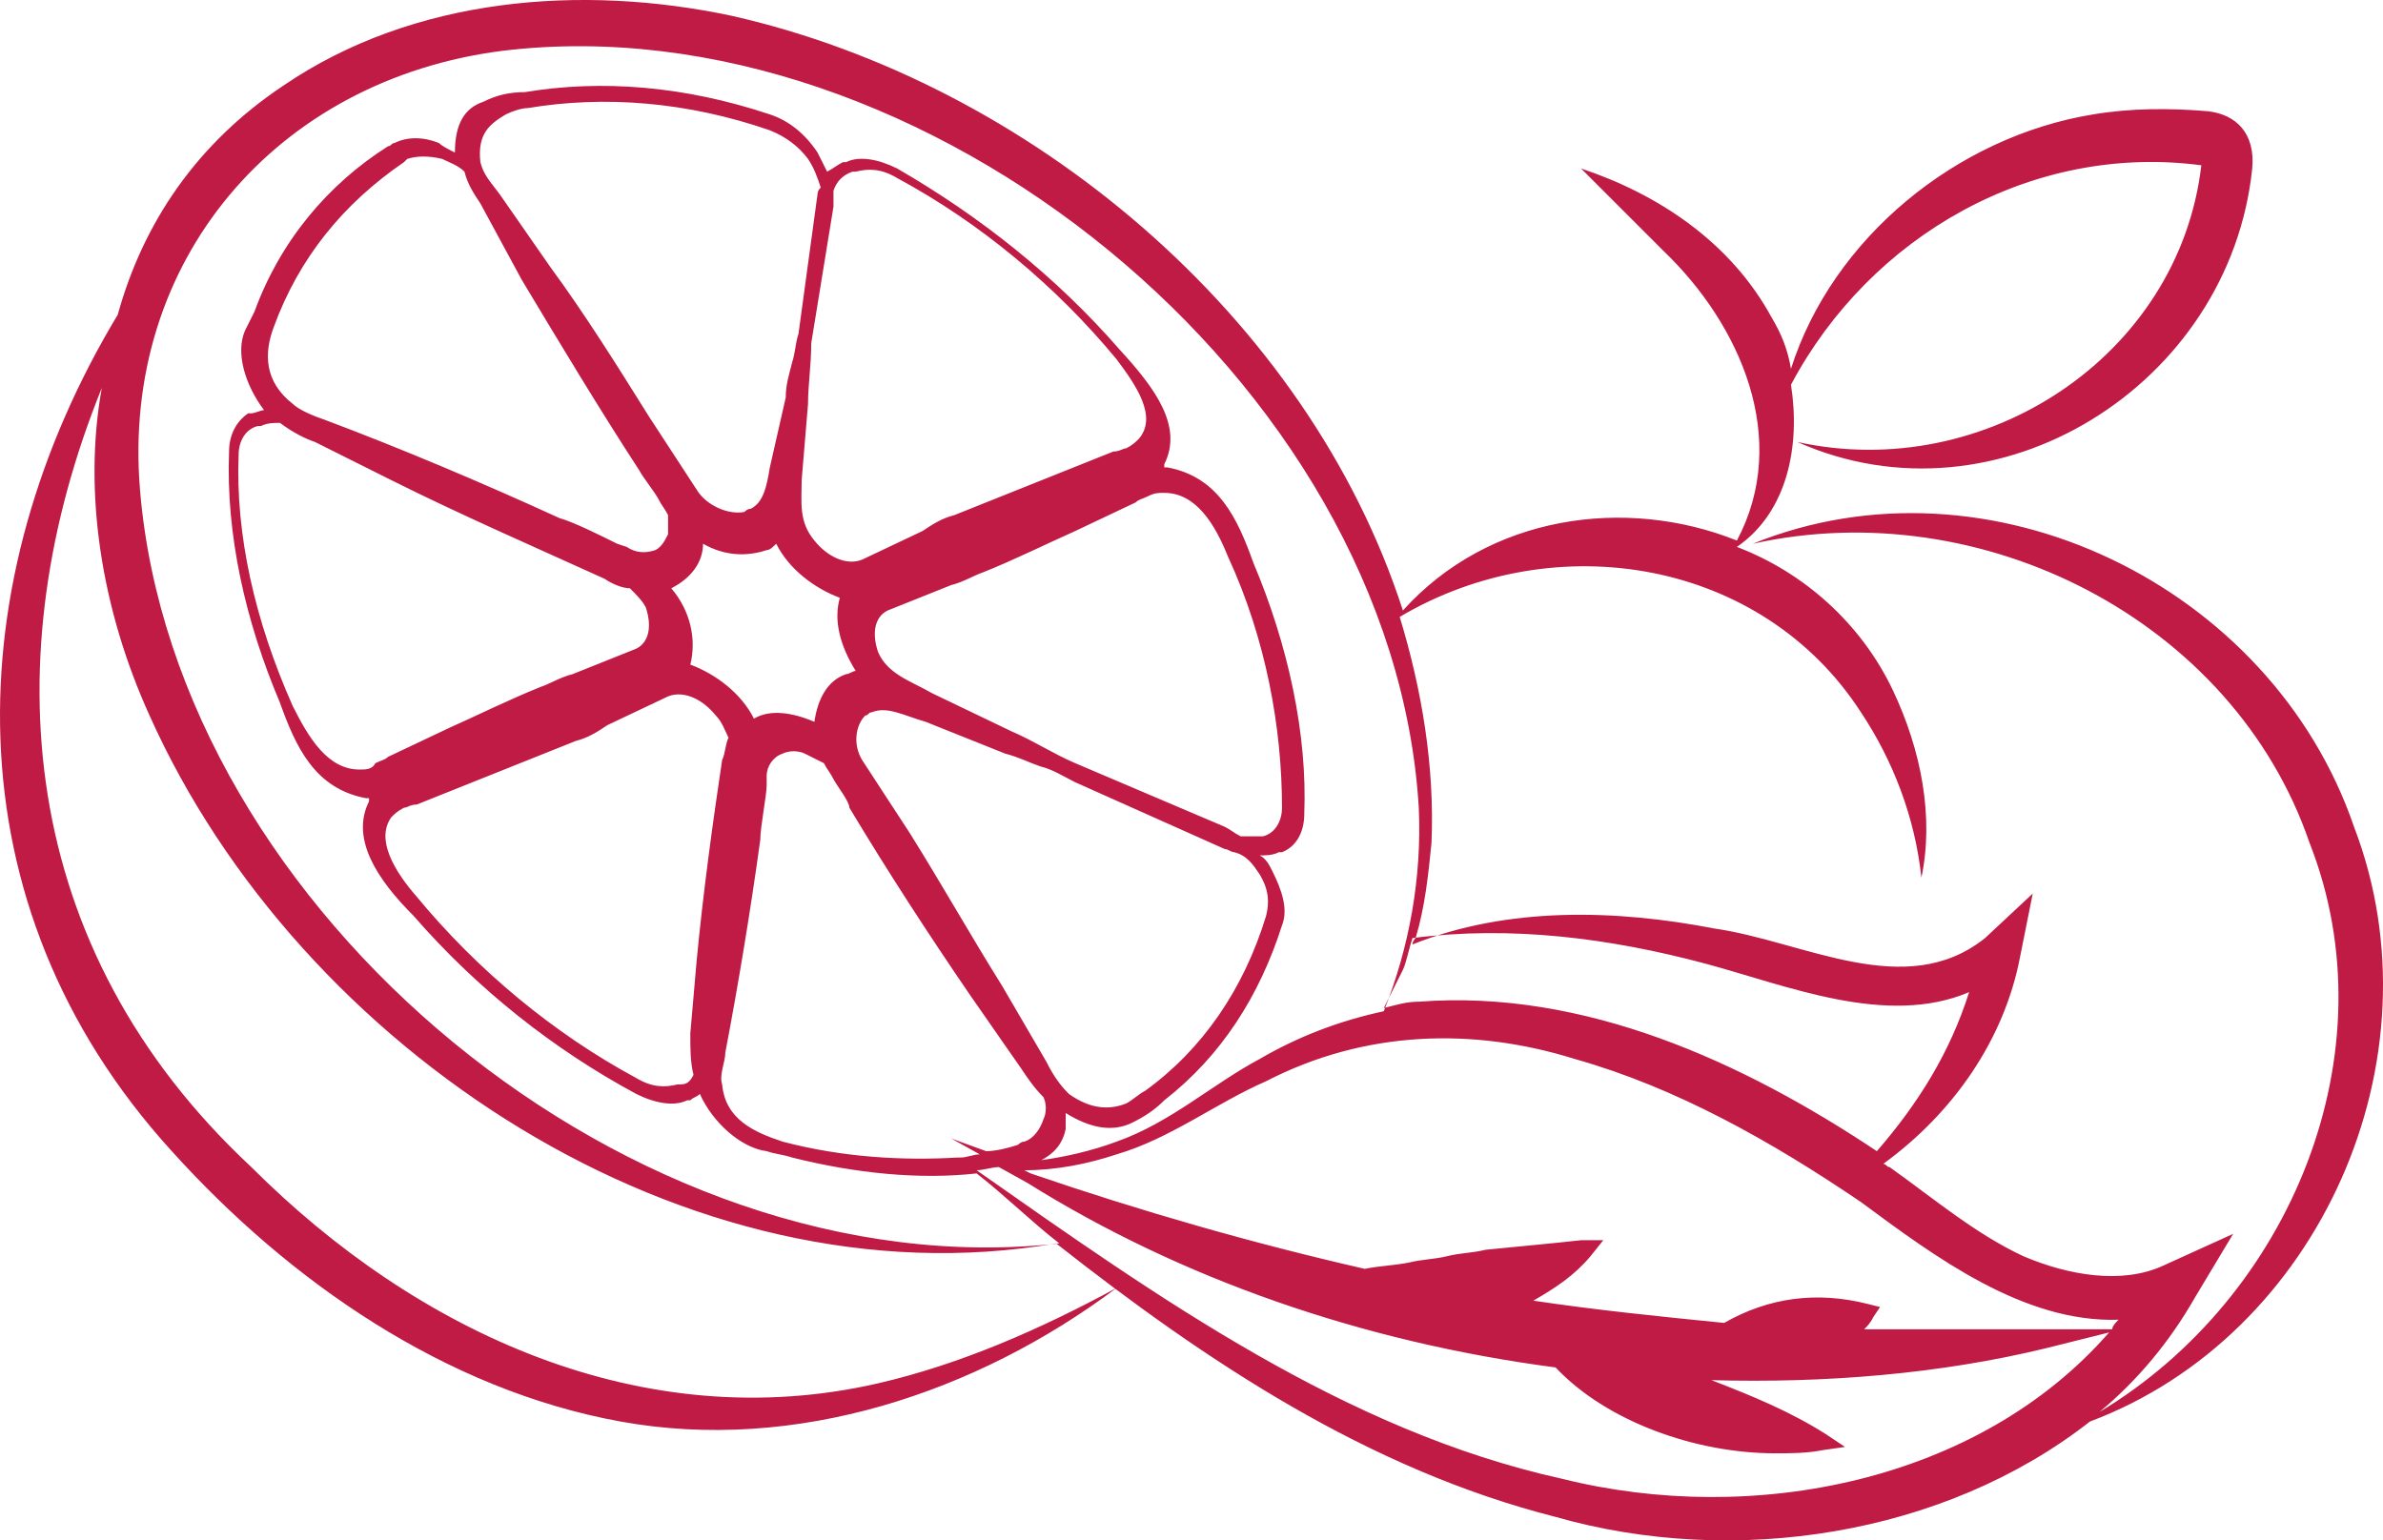
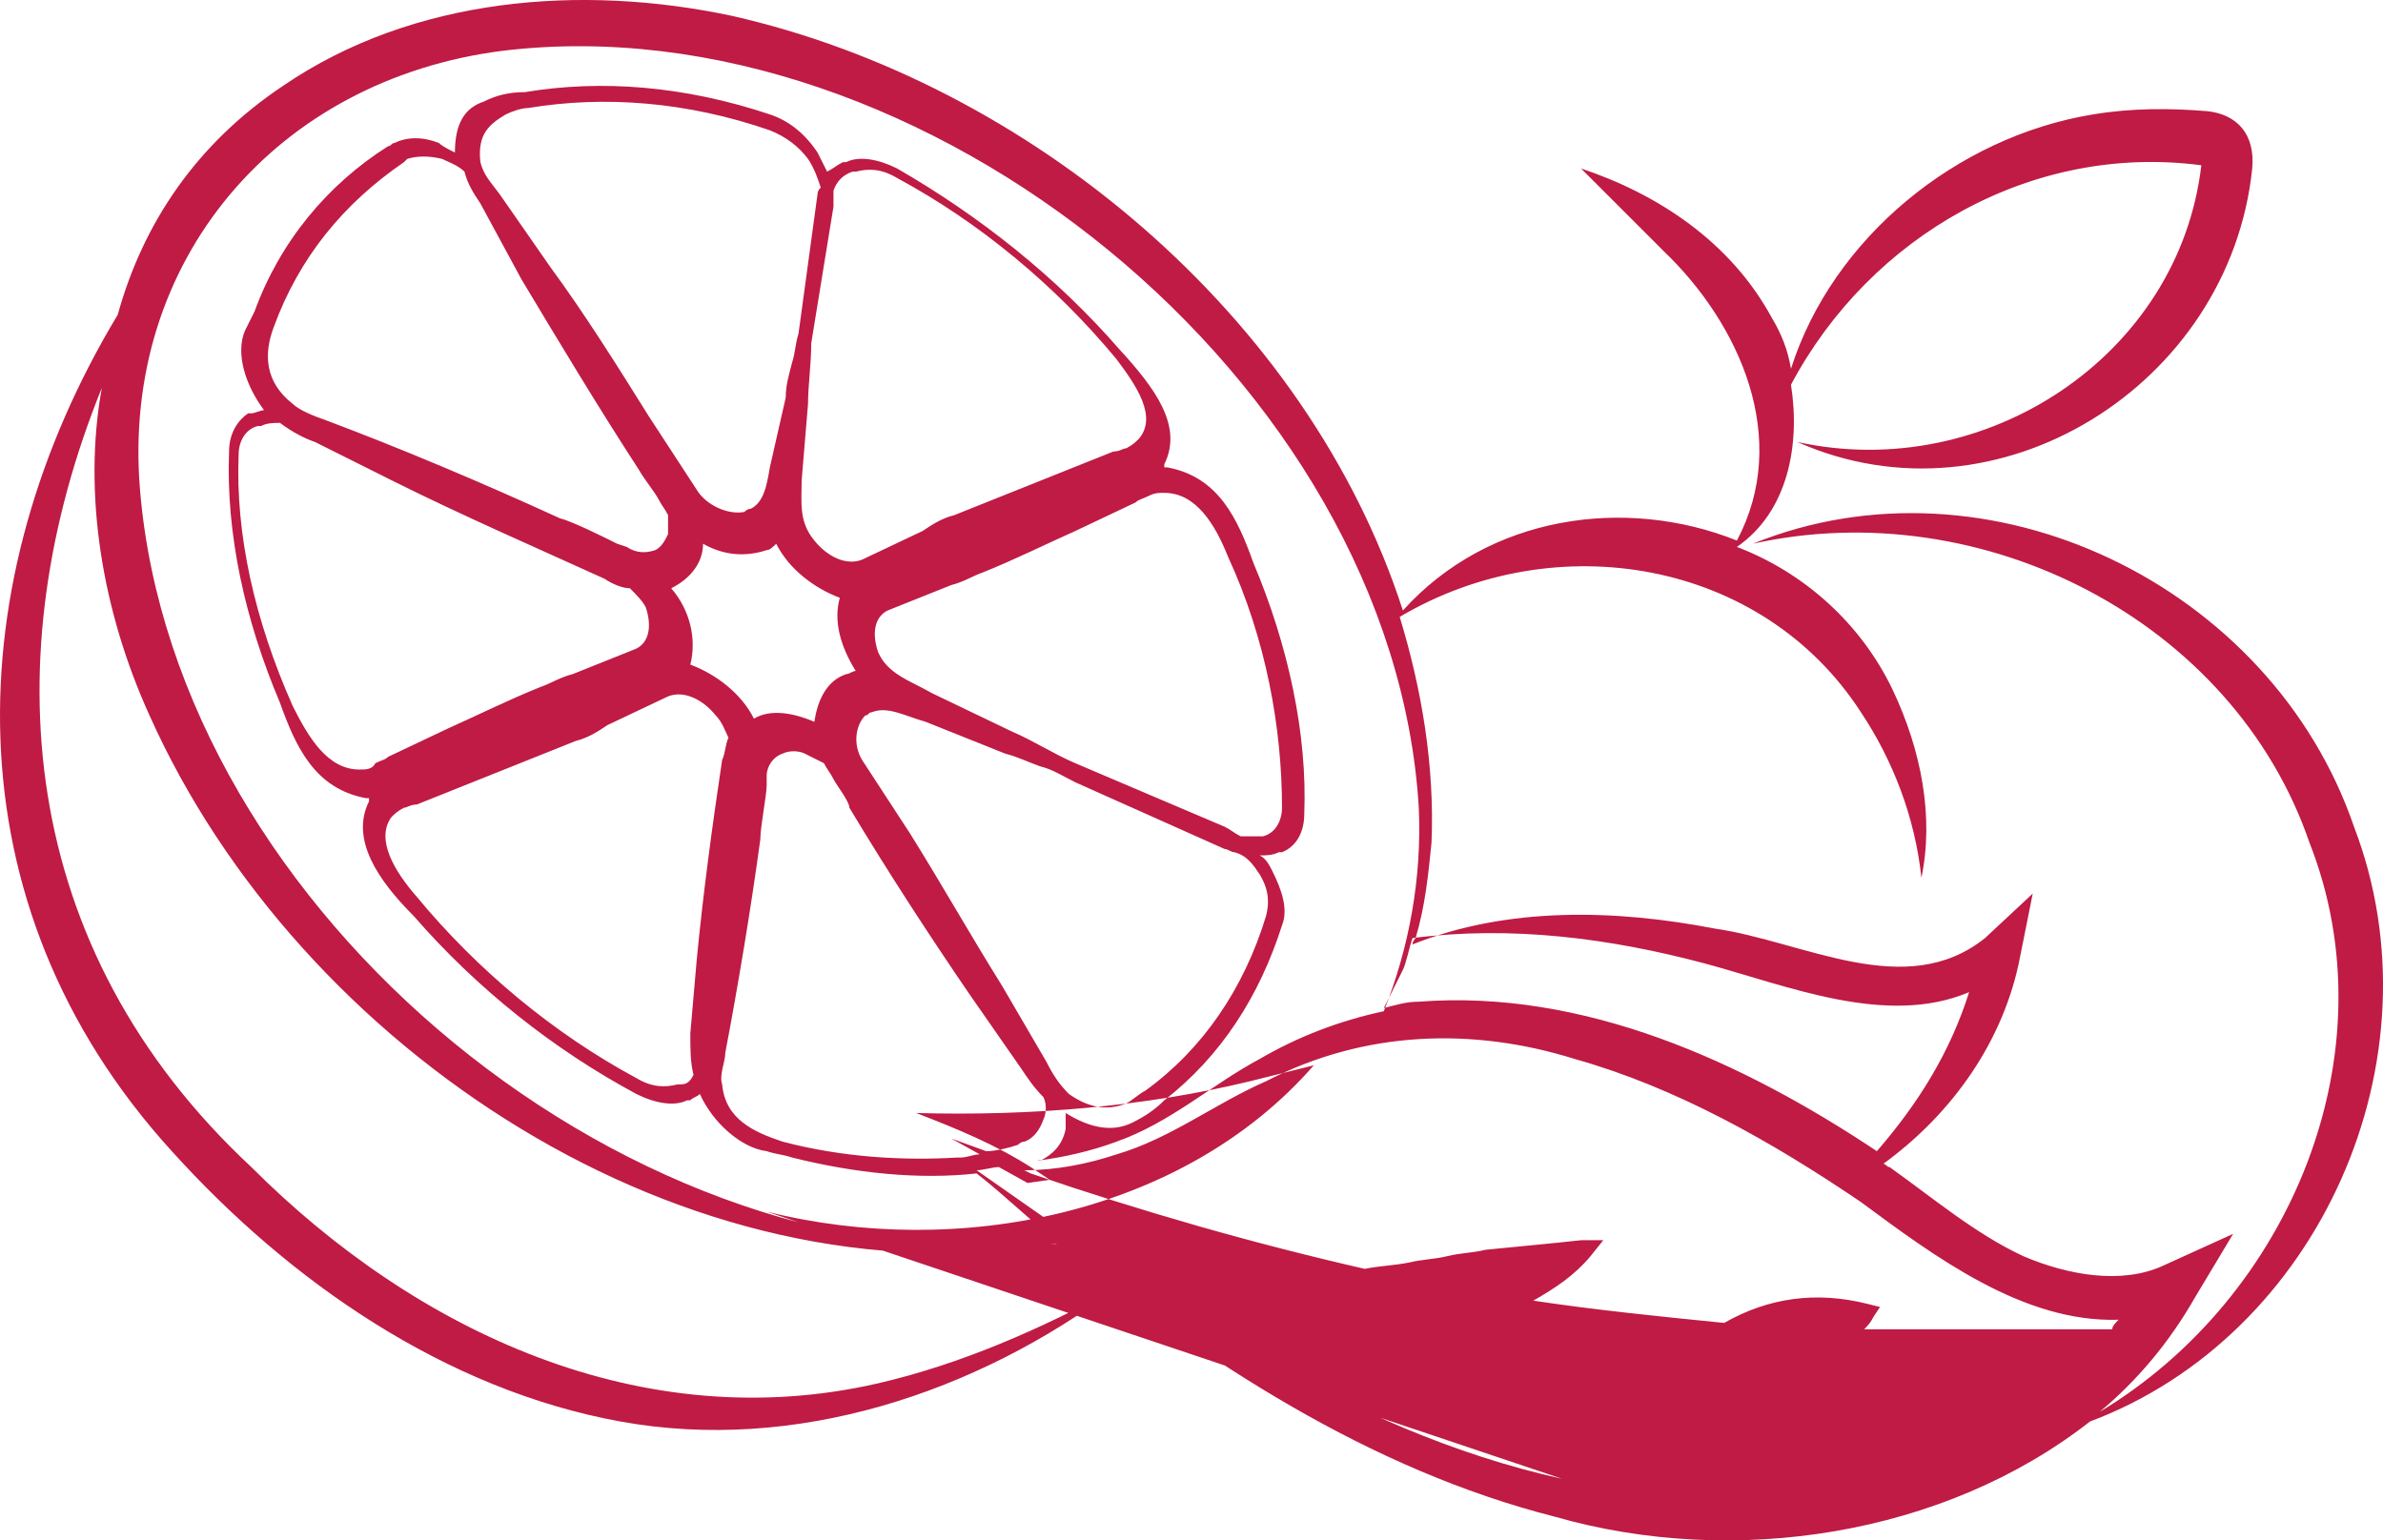
<svg xmlns="http://www.w3.org/2000/svg" id="Calque_1" data-name="Calque 1" viewBox="0 0 74.912 48.436">
-   <path d="M74.001,25.997c-2.6-7.6-11.5-11.9-18.9-8.9,7.2-1.6,15.1,2.4,17.5,9.4,2.6,6.6-.6,14.3-6.6,17.9,1.2-1,2.2-2.2,3-3.6l1.2-2-2.2,1c-1.3,.6-3,.3-4.4-.3-1.5-.7-2.8-1.8-4.2-2.8-.1,0-.1-.1-.2-.1,2.2-1.6,3.8-3.9,4.3-6.5l.4-2-1.5,1.4c-2.5,2-5.7,.1-8.5-.3-3.1-.6-6.5-.7-9.5,.5,0-.1,.1-.2,.1-.2,.3-1,.4-2,.5-3,.1-2.4-.3-4.8-1-7.1,4.9-2.9,11.4-1.8,14.5,3,1,1.5,1.7,3.3,1.9,5.2,.4-1.9,0-4-.9-5.9-1-2.1-2.8-3.7-4.9-4.5,1.6-1.1,2-3.2,1.7-5.1,2.5-4.7,7.6-7.6,12.9-6.9-.7,6-6.8,10-12.7,8.7,6.3,2.8,13.6-1.8,14.3-8.6,.1-1.1-.5-1.7-1.4-1.8-1.2-.1-2.4-.1-3.6,.1-4.3,.7-8.2,3.9-9.5,8-.1-.6-.3-1.1-.6-1.6-1.3-2.4-3.6-3.9-6-4.7,.9,.9,1.8,1.8,2.6,2.6,2.4,2.3,4,5.9,2.3,9.1-3.5-1.4-7.8-.8-10.5,2.2C41.101,9.897,32.301,2.597,23.001,.497,18.301-.503,13.001-.103,8.901,2.697c-2.7,1.8-4.4,4.3-5.2,7.2C-1.299,18.197-1.699,28.397,5.401,36.197c3.7,4.1,8.6,7.5,14.1,8.5s11.2-.9,15.6-4.2c-2.4,1.3-4.9,2.4-7.5,3-7.4,1.7-14.5-1.6-19.7-6.8C.501,29.797-.199,20.597,3.201,12.197c-.6,3.3,0,7,1.5,10.3,4.7,10.5,16.9,18.6,28.5,16.6,4.7,3.7,9.8,7.1,15.7,8.6,5.6,1.6,12.2,.6,16.8-3,7.2-2.7,11.1-11.4,8.3-18.7h0Zm-7.4,15.5c-.1,.1-.2,.2-.2,.3h-7.8c.1-.1,.2-.2,.3-.4l.2-.3-.4-.1c-1.6-.4-3.1-.2-4.5,.6-2-.2-4-.4-6-.7,.7-.4,1.3-.8,1.8-1.4l.4-.5h-.7c-.9,.1-2,.2-3,.3-.4,.1-.8,.1-1.2,.2-.4,.1-.8,.1-1.2,.2-.5,.1-.9,.1-1.4,.2-3.5-.8-7-1.8-10.5-3l-.2-.1c1,0,2-.2,2.9-.5,1.7-.5,3.1-1.6,4.7-2.3,3.1-1.6,6.5-1.7,9.7-.7,3.2,.9,6.2,2.6,9,4.5,2.3,1.7,5.1,3.8,8.1,3.7h0Zm-35.8-5.2c-.2,0-.4,.1-.6,.1h-.1c-1.7,.1-3.6,0-5.5-.5-.9-.3-1.8-.7-1.9-1.8-.1-.3,.1-.7,.1-1,.4-2.1,.8-4.5,1.1-6.7,0-.4,.2-1.4,.2-1.7v-.3c0-.3,.2-.6,.5-.7,.2-.1,.5-.1,.7,0s.4,.2,.6,.3c.1,.2,.2,.3,.3,.5,.1,.2,.5,.7,.5,.9,1.2,2,2.5,4,3.8,5.9l1.6,2.3c.2,.3,.4,.6,.7,.9,.1,.2,.1,.5,0,.7-.1,.3-.3,.6-.6,.7q-.1,0-.2,.1c-.3,.1-.7,.2-1,.2l-1.1-.4,.9,.5h0Zm-9-2.5c-.1,.2-.2,.3-.4,.3h-.1c-.4,.1-.8,.1-1.3-.2-2.6-1.4-5-3.4-6.9-5.7-.7-.8-1.3-1.8-.8-2.5,.1-.1,.2-.2,.4-.3,.1,0,.2-.1,.4-.1l2-.8c1-.4,2-.8,3-1.2,.4-.1,.7-.3,1-.5l1.9-.9c.5-.2,1.1,.1,1.5,.6,.2,.2,.3,.5,.4,.7-.1,.2-.1,.5-.2,.7-.3,2-.6,4.2-.8,6.3l-.2,2.3c0,.5,0,.9,.1,1.3h0Zm17.2-7.5c-.2-.1-.3-.2-.5-.3l-4.7-2c-.7-.3-1.3-.7-2-1l-2.5-1.2c-.7-.4-1.4-.6-1.7-1.3-.2-.6-.1-1.1,.3-1.3l2-.8c.4-.1,.7-.3,1-.4,1-.4,2-.9,2.9-1.3l1.9-.9c.1-.1,.2-.1,.4-.2s.3-.1,.5-.1c1,0,1.6,1,2,2,1.2,2.6,1.7,5.4,1.7,7.9,0,.4-.2,.8-.6,.9h-.1s-.3,0-.6,0h0Zm.6,1.2c.3,.5,.3,.9,.2,1.3-.7,2.3-2,4.2-3.8,5.5-.2,.1-.4,.3-.6,.4-.5,.2-1.1,.2-1.8-.3-.3-.3-.5-.6-.7-1l-1.4-2.4c-1-1.6-1.9-3.2-2.9-4.8l-1.5-2.3c-.3-.5-.2-1.1,.1-1.4,.1,0,.1-.1,.2-.1,.5-.2,1,.1,1.7,.3l2.5,1c.4,.1,.8,.3,1.1,.4,.4,.1,.7,.3,1.1,.5l4.7,2.1c.1,0,.2,.1,.3,.1,.4,.1,.6,.4,.8,.7h0Zm-3.8-13.7c-.1,.1-.2,.2-.4,.3-.1,0-.2,.1-.4,.1l-2,.8c-1,.4-2,.8-3,1.2-.4,.1-.7,.3-1,.5l-1.9,.9c-.5,.2-1.1-.1-1.5-.6-.5-.6-.4-1.2-.4-1.9l.2-2.4c0-.6,.1-1.2,.1-1.9l.7-4.3v-.5c.1-.3,.3-.5,.6-.6h.1c.4-.1,.8-.1,1.3,.2,2.6,1.4,5,3.4,6.9,5.7,.6,.8,1.3,1.8,.7,2.5h0Zm-14.7,4.7s.1,0,0,0c.6-.3,1-.8,1-1.4,.7,.4,1.4,.4,2,.2,.1,0,.2-.1,.3-.2,.4,.8,1.2,1.4,2,1.7-.2,.7,0,1.5,.5,2.3-.1,0-.2,.1-.3,.1-.6,.2-.9,.8-1,1.5-.7-.3-1.4-.4-1.9-.1h0c-.4-.8-1.2-1.4-2-1.7,.2-.8,0-1.7-.6-2.4h0Zm4.6-12.4l-.6,4.4c-.1,.3-.1,.6-.2,.9-.1,.4-.2,.7-.2,1.1l-.5,2.2c-.1,.6-.2,1.1-.6,1.3q-.1,0-.2,.1c-.5,.1-1.2-.2-1.5-.7l-1.5-2.3c-1-1.6-2-3.2-3.1-4.7l-1.6-2.3c-.3-.4-.5-.6-.6-1-.1-.9,.3-1.2,.8-1.5,.2-.1,.5-.2,.7-.2,2.4-.4,5-.2,7.6,.7,.5,.2,.9,.5,1.2,.9,.2,.3,.3,.6,.4,.9q-.1,.1-.1,.2h0Zm-9.3,2.7c1.2,2,2.4,4,3.7,6,.1,.2,.5,.7,.6,.9,.1,.2,.2,.3,.3,.5v.6c-.1,.2-.2,.4-.4,.5-.3,.1-.6,.1-.9-.1l-.3-.1c-.4-.2-1.4-.7-1.8-.8-2.4-1.1-5-2.2-7.4-3.1-.3-.1-.8-.3-1-.5-.9-.7-.9-1.6-.6-2.4,.8-2.2,2.2-3.9,4.1-5.2l.1-.1c.3-.1,.7-.1,1.1,0,.2,.1,.5,.2,.7,.4,.1,.4,.3,.7,.5,1l1.3,2.4h0Zm-7.6,4.5c.4,.3,.8,.5,1.1,.6l2.4,1.2c2.2,1.1,4.5,2.1,6.7,3.1,.3,.2,.6,.3,.8,.3,.2,.2,.4,.4,.5,.6,.2,.6,.1,1.1-.3,1.3l-2,.8c-.4,.1-.7,.3-1,.4-1,.4-2,.9-2.9,1.3l-1.9,.9c-.1,.1-.2,.1-.4,.2-.1,.2-.3,.2-.5,.2-1,0-1.6-1-2.1-2-1.2-2.7-1.8-5.4-1.7-7.9,0-.4,.2-.8,.6-.9h.1c.2-.1,.4-.1,.6-.1h0ZM53.601,30.297c2.6,.7,5.7,2,8.3,.9-.6,1.9-1.6,3.5-2.9,5-4.2-2.8-9.2-5.1-14.4-4.7-.4,0-.7,.1-1.1,.2,.2-.4,.4-.8,.6-1.2,.1-.2,.2-.7,.3-1,3.1-.4,6.2,0,9.2,.8h0ZM4.401,15.397C3.801,8.197,8.701,2.497,15.801,1.597,29.001-.003,43.801,11.997,44.601,25.397c.1,2.2-.3,4.4-1.1,6.4-1.4,.3-2.7,.8-3.9,1.5-1.5,.8-2.8,2-4.5,2.6-.8,.3-1.7,.5-2.5,.6h.1c.4-.2,.7-.5,.8-1v-.5c.8,.5,1.5,.6,2.1,.3,.4-.2,.7-.4,1-.7,1.8-1.4,3-3.3,3.7-5.5,.2-.5,0-1.1-.3-1.7-.1-.2-.2-.4-.4-.5,.2,0,.4,0,.6-.1h.1c.5-.2,.7-.7,.7-1.2,.1-2.5-.5-5.3-1.6-7.9-.5-1.4-1.1-2.7-2.7-3h-.1v-.1c.6-1.2-.3-2.4-1.4-3.6-2-2.3-4.4-4.2-7-5.7-.6-.3-1.2-.4-1.6-.2h-.1c-.2,.1-.3,.2-.5,.3-.1-.2-.2-.4-.3-.6-.4-.6-.9-1-1.5-1.2-2.7-.9-5.3-1.1-7.7-.7-.5,0-.9,.1-1.3,.3-.6,.2-.9,.7-.9,1.6-.2-.1-.4-.2-.5-.3-.5-.2-1-.2-1.4,0-.1,0-.1,.1-.2,.1-1.9,1.2-3.4,3-4.2,5.2-.1,.2-.2,.4-.3,.6-.3,.7,0,1.7,.6,2.5-.1,0-.3,.1-.4,.1h-.1c-.3,.2-.6,.6-.6,1.2-.1,2.6,.5,5.3,1.6,7.9,.5,1.4,1.1,2.7,2.7,3h.1v.1c-.6,1.2,.3,2.5,1.4,3.6,2,2.3,4.4,4.2,7,5.6,.6,.3,1.2,.4,1.6,.2h.1c.1-.1,.2-.1,.3-.2,.4,.9,1.3,1.7,2.1,1.8,.3,.1,.5,.1,.8,.2,2,.5,4,.7,5.8,.5,.9,.7,1.7,1.5,2.6,2.2-13.3,1.5-27.8-10.4-28.9-23.7h0Zm44.7,31.1c-6.8-1.5-12.7-5.7-18.4-9.7,.2,0,.5-.1,.7-.1l.9,.5c4.8,3,10.5,5,16.6,5.8,1.6,1.7,4.4,2.7,6.9,2.7,.5,0,1,0,1.5-.1l.7-.1-.6-.4c-1.1-.7-2.3-1.2-3.6-1.7,3.6,.1,7.2-.2,10.5-1l2-.5c-4.1,4.7-11.2,6.1-17.2,4.6h0Z" style="fill: #bf1b44;" />
+   <path d="M74.001,25.997c-2.6-7.6-11.5-11.9-18.9-8.9,7.2-1.6,15.1,2.4,17.5,9.4,2.6,6.6-.6,14.3-6.6,17.9,1.2-1,2.2-2.2,3-3.6l1.2-2-2.2,1c-1.3,.6-3,.3-4.4-.3-1.5-.7-2.8-1.8-4.2-2.8-.1,0-.1-.1-.2-.1,2.2-1.6,3.8-3.9,4.3-6.5l.4-2-1.5,1.4c-2.5,2-5.7,.1-8.5-.3-3.1-.6-6.5-.7-9.5,.5,0-.1,.1-.2,.1-.2,.3-1,.4-2,.5-3,.1-2.4-.3-4.8-1-7.1,4.9-2.9,11.4-1.8,14.5,3,1,1.5,1.7,3.3,1.9,5.2,.4-1.9,0-4-.9-5.9-1-2.1-2.8-3.7-4.9-4.5,1.6-1.1,2-3.2,1.7-5.1,2.5-4.7,7.6-7.6,12.9-6.9-.7,6-6.8,10-12.7,8.7,6.3,2.8,13.6-1.8,14.3-8.6,.1-1.1-.5-1.7-1.4-1.8-1.2-.1-2.4-.1-3.6,.1-4.3,.7-8.2,3.9-9.5,8-.1-.6-.3-1.1-.6-1.6-1.3-2.4-3.6-3.9-6-4.7,.9,.9,1.8,1.8,2.6,2.6,2.4,2.3,4,5.9,2.3,9.1-3.5-1.4-7.8-.8-10.5,2.2C41.101,9.897,32.301,2.597,23.001,.497,18.301-.503,13.001-.103,8.901,2.697c-2.7,1.8-4.4,4.3-5.2,7.2C-1.299,18.197-1.699,28.397,5.401,36.197c3.7,4.1,8.6,7.5,14.1,8.5s11.2-.9,15.6-4.2c-2.4,1.3-4.9,2.4-7.5,3-7.4,1.7-14.5-1.6-19.7-6.8C.501,29.797-.199,20.597,3.201,12.197c-.6,3.3,0,7,1.5,10.3,4.7,10.5,16.9,18.6,28.5,16.6,4.7,3.7,9.8,7.1,15.7,8.6,5.6,1.6,12.2,.6,16.8-3,7.2-2.7,11.1-11.4,8.3-18.7h0Zm-7.4,15.5c-.1,.1-.2,.2-.2,.3h-7.8c.1-.1,.2-.2,.3-.4l.2-.3-.4-.1c-1.6-.4-3.1-.2-4.5,.6-2-.2-4-.4-6-.7,.7-.4,1.3-.8,1.8-1.4l.4-.5h-.7c-.9,.1-2,.2-3,.3-.4,.1-.8,.1-1.2,.2-.4,.1-.8,.1-1.2,.2-.5,.1-.9,.1-1.4,.2-3.5-.8-7-1.8-10.5-3l-.2-.1c1,0,2-.2,2.9-.5,1.7-.5,3.1-1.6,4.7-2.3,3.1-1.6,6.5-1.7,9.7-.7,3.2,.9,6.2,2.6,9,4.5,2.3,1.7,5.1,3.8,8.1,3.7h0Zm-35.8-5.2c-.2,0-.4,.1-.6,.1h-.1c-1.7,.1-3.6,0-5.5-.5-.9-.3-1.8-.7-1.9-1.8-.1-.3,.1-.7,.1-1,.4-2.1,.8-4.5,1.1-6.7,0-.4,.2-1.4,.2-1.7v-.3c0-.3,.2-.6,.5-.7,.2-.1,.5-.1,.7,0s.4,.2,.6,.3c.1,.2,.2,.3,.3,.5,.1,.2,.5,.7,.5,.9,1.2,2,2.5,4,3.8,5.9l1.6,2.3c.2,.3,.4,.6,.7,.9,.1,.2,.1,.5,0,.7-.1,.3-.3,.6-.6,.7q-.1,0-.2,.1c-.3,.1-.7,.2-1,.2l-1.1-.4,.9,.5h0Zm-9-2.5c-.1,.2-.2,.3-.4,.3h-.1c-.4,.1-.8,.1-1.3-.2-2.6-1.4-5-3.4-6.9-5.7-.7-.8-1.3-1.8-.8-2.5,.1-.1,.2-.2,.4-.3,.1,0,.2-.1,.4-.1l2-.8c1-.4,2-.8,3-1.2,.4-.1,.7-.3,1-.5l1.9-.9c.5-.2,1.1,.1,1.5,.6,.2,.2,.3,.5,.4,.7-.1,.2-.1,.5-.2,.7-.3,2-.6,4.2-.8,6.3l-.2,2.3c0,.5,0,.9,.1,1.3h0Zm17.2-7.5c-.2-.1-.3-.2-.5-.3l-4.7-2c-.7-.3-1.3-.7-2-1l-2.5-1.2c-.7-.4-1.4-.6-1.7-1.3-.2-.6-.1-1.1,.3-1.3l2-.8c.4-.1,.7-.3,1-.4,1-.4,2-.9,2.9-1.3l1.9-.9c.1-.1,.2-.1,.4-.2s.3-.1,.5-.1c1,0,1.6,1,2,2,1.2,2.6,1.7,5.4,1.7,7.9,0,.4-.2,.8-.6,.9h-.1s-.3,0-.6,0h0Zm.6,1.2c.3,.5,.3,.9,.2,1.3-.7,2.3-2,4.2-3.8,5.5-.2,.1-.4,.3-.6,.4-.5,.2-1.1,.2-1.8-.3-.3-.3-.5-.6-.7-1l-1.4-2.4c-1-1.6-1.9-3.2-2.9-4.8l-1.5-2.3c-.3-.5-.2-1.1,.1-1.4,.1,0,.1-.1,.2-.1,.5-.2,1,.1,1.7,.3l2.5,1c.4,.1,.8,.3,1.1,.4,.4,.1,.7,.3,1.1,.5l4.7,2.1c.1,0,.2,.1,.3,.1,.4,.1,.6,.4,.8,.7h0Zm-3.8-13.7c-.1,.1-.2,.2-.4,.3-.1,0-.2,.1-.4,.1l-2,.8c-1,.4-2,.8-3,1.2-.4,.1-.7,.3-1,.5l-1.9,.9c-.5,.2-1.1-.1-1.5-.6-.5-.6-.4-1.2-.4-1.9l.2-2.4c0-.6,.1-1.2,.1-1.9l.7-4.3v-.5c.1-.3,.3-.5,.6-.6h.1c.4-.1,.8-.1,1.3,.2,2.6,1.4,5,3.4,6.9,5.7,.6,.8,1.3,1.8,.7,2.5h0Zm-14.7,4.7s.1,0,0,0c.6-.3,1-.8,1-1.4,.7,.4,1.4,.4,2,.2,.1,0,.2-.1,.3-.2,.4,.8,1.2,1.4,2,1.7-.2,.7,0,1.5,.5,2.3-.1,0-.2,.1-.3,.1-.6,.2-.9,.8-1,1.5-.7-.3-1.4-.4-1.9-.1h0c-.4-.8-1.2-1.4-2-1.7,.2-.8,0-1.7-.6-2.4h0Zm4.6-12.4l-.6,4.4c-.1,.3-.1,.6-.2,.9-.1,.4-.2,.7-.2,1.1l-.5,2.2c-.1,.6-.2,1.1-.6,1.3q-.1,0-.2,.1c-.5,.1-1.2-.2-1.5-.7l-1.5-2.3c-1-1.6-2-3.2-3.1-4.7l-1.6-2.3c-.3-.4-.5-.6-.6-1-.1-.9,.3-1.2,.8-1.5,.2-.1,.5-.2,.7-.2,2.4-.4,5-.2,7.6,.7,.5,.2,.9,.5,1.2,.9,.2,.3,.3,.6,.4,.9q-.1,.1-.1,.2h0Zm-9.3,2.7c1.2,2,2.4,4,3.7,6,.1,.2,.5,.7,.6,.9,.1,.2,.2,.3,.3,.5v.6c-.1,.2-.2,.4-.4,.5-.3,.1-.6,.1-.9-.1l-.3-.1c-.4-.2-1.4-.7-1.8-.8-2.4-1.1-5-2.2-7.4-3.1-.3-.1-.8-.3-1-.5-.9-.7-.9-1.6-.6-2.4,.8-2.2,2.2-3.9,4.1-5.2l.1-.1c.3-.1,.7-.1,1.1,0,.2,.1,.5,.2,.7,.4,.1,.4,.3,.7,.5,1l1.3,2.4h0Zm-7.6,4.5c.4,.3,.8,.5,1.1,.6l2.4,1.2c2.2,1.1,4.5,2.1,6.7,3.1,.3,.2,.6,.3,.8,.3,.2,.2,.4,.4,.5,.6,.2,.6,.1,1.1-.3,1.3l-2,.8c-.4,.1-.7,.3-1,.4-1,.4-2,.9-2.9,1.3l-1.9,.9c-.1,.1-.2,.1-.4,.2-.1,.2-.3,.2-.5,.2-1,0-1.6-1-2.1-2-1.2-2.7-1.8-5.4-1.7-7.9,0-.4,.2-.8,.6-.9h.1c.2-.1,.4-.1,.6-.1h0ZM53.601,30.297c2.6,.7,5.7,2,8.3,.9-.6,1.9-1.6,3.5-2.9,5-4.2-2.8-9.2-5.1-14.4-4.7-.4,0-.7,.1-1.1,.2,.2-.4,.4-.8,.6-1.2,.1-.2,.2-.7,.3-1,3.1-.4,6.2,0,9.2,.8h0ZM4.401,15.397C3.801,8.197,8.701,2.497,15.801,1.597,29.001-.003,43.801,11.997,44.601,25.397c.1,2.2-.3,4.4-1.1,6.4-1.4,.3-2.7,.8-3.9,1.5-1.5,.8-2.8,2-4.5,2.6-.8,.3-1.7,.5-2.5,.6h.1c.4-.2,.7-.5,.8-1v-.5c.8,.5,1.5,.6,2.1,.3,.4-.2,.7-.4,1-.7,1.8-1.4,3-3.3,3.7-5.5,.2-.5,0-1.1-.3-1.7-.1-.2-.2-.4-.4-.5,.2,0,.4,0,.6-.1h.1c.5-.2,.7-.7,.7-1.2,.1-2.5-.5-5.3-1.6-7.9-.5-1.4-1.1-2.7-2.7-3h-.1v-.1c.6-1.2-.3-2.4-1.4-3.6-2-2.3-4.4-4.2-7-5.7-.6-.3-1.2-.4-1.6-.2h-.1c-.2,.1-.3,.2-.5,.3-.1-.2-.2-.4-.3-.6-.4-.6-.9-1-1.5-1.2-2.7-.9-5.3-1.1-7.7-.7-.5,0-.9,.1-1.3,.3-.6,.2-.9,.7-.9,1.6-.2-.1-.4-.2-.5-.3-.5-.2-1-.2-1.4,0-.1,0-.1,.1-.2,.1-1.9,1.2-3.4,3-4.2,5.2-.1,.2-.2,.4-.3,.6-.3,.7,0,1.7,.6,2.5-.1,0-.3,.1-.4,.1h-.1c-.3,.2-.6,.6-.6,1.2-.1,2.6,.5,5.3,1.6,7.9,.5,1.4,1.1,2.7,2.7,3h.1v.1c-.6,1.2,.3,2.5,1.4,3.6,2,2.3,4.4,4.2,7,5.6,.6,.3,1.2,.4,1.6,.2h.1c.1-.1,.2-.1,.3-.2,.4,.9,1.3,1.7,2.1,1.8,.3,.1,.5,.1,.8,.2,2,.5,4,.7,5.8,.5,.9,.7,1.7,1.5,2.6,2.2-13.3,1.5-27.8-10.4-28.9-23.7h0Zm44.7,31.1c-6.8-1.5-12.7-5.7-18.4-9.7,.2,0,.5-.1,.7-.1l.9,.5l.7-.1-.6-.4c-1.1-.7-2.3-1.2-3.6-1.7,3.6,.1,7.2-.2,10.5-1l2-.5c-4.1,4.7-11.2,6.1-17.2,4.6h0Z" style="fill: #bf1b44;" />
</svg>